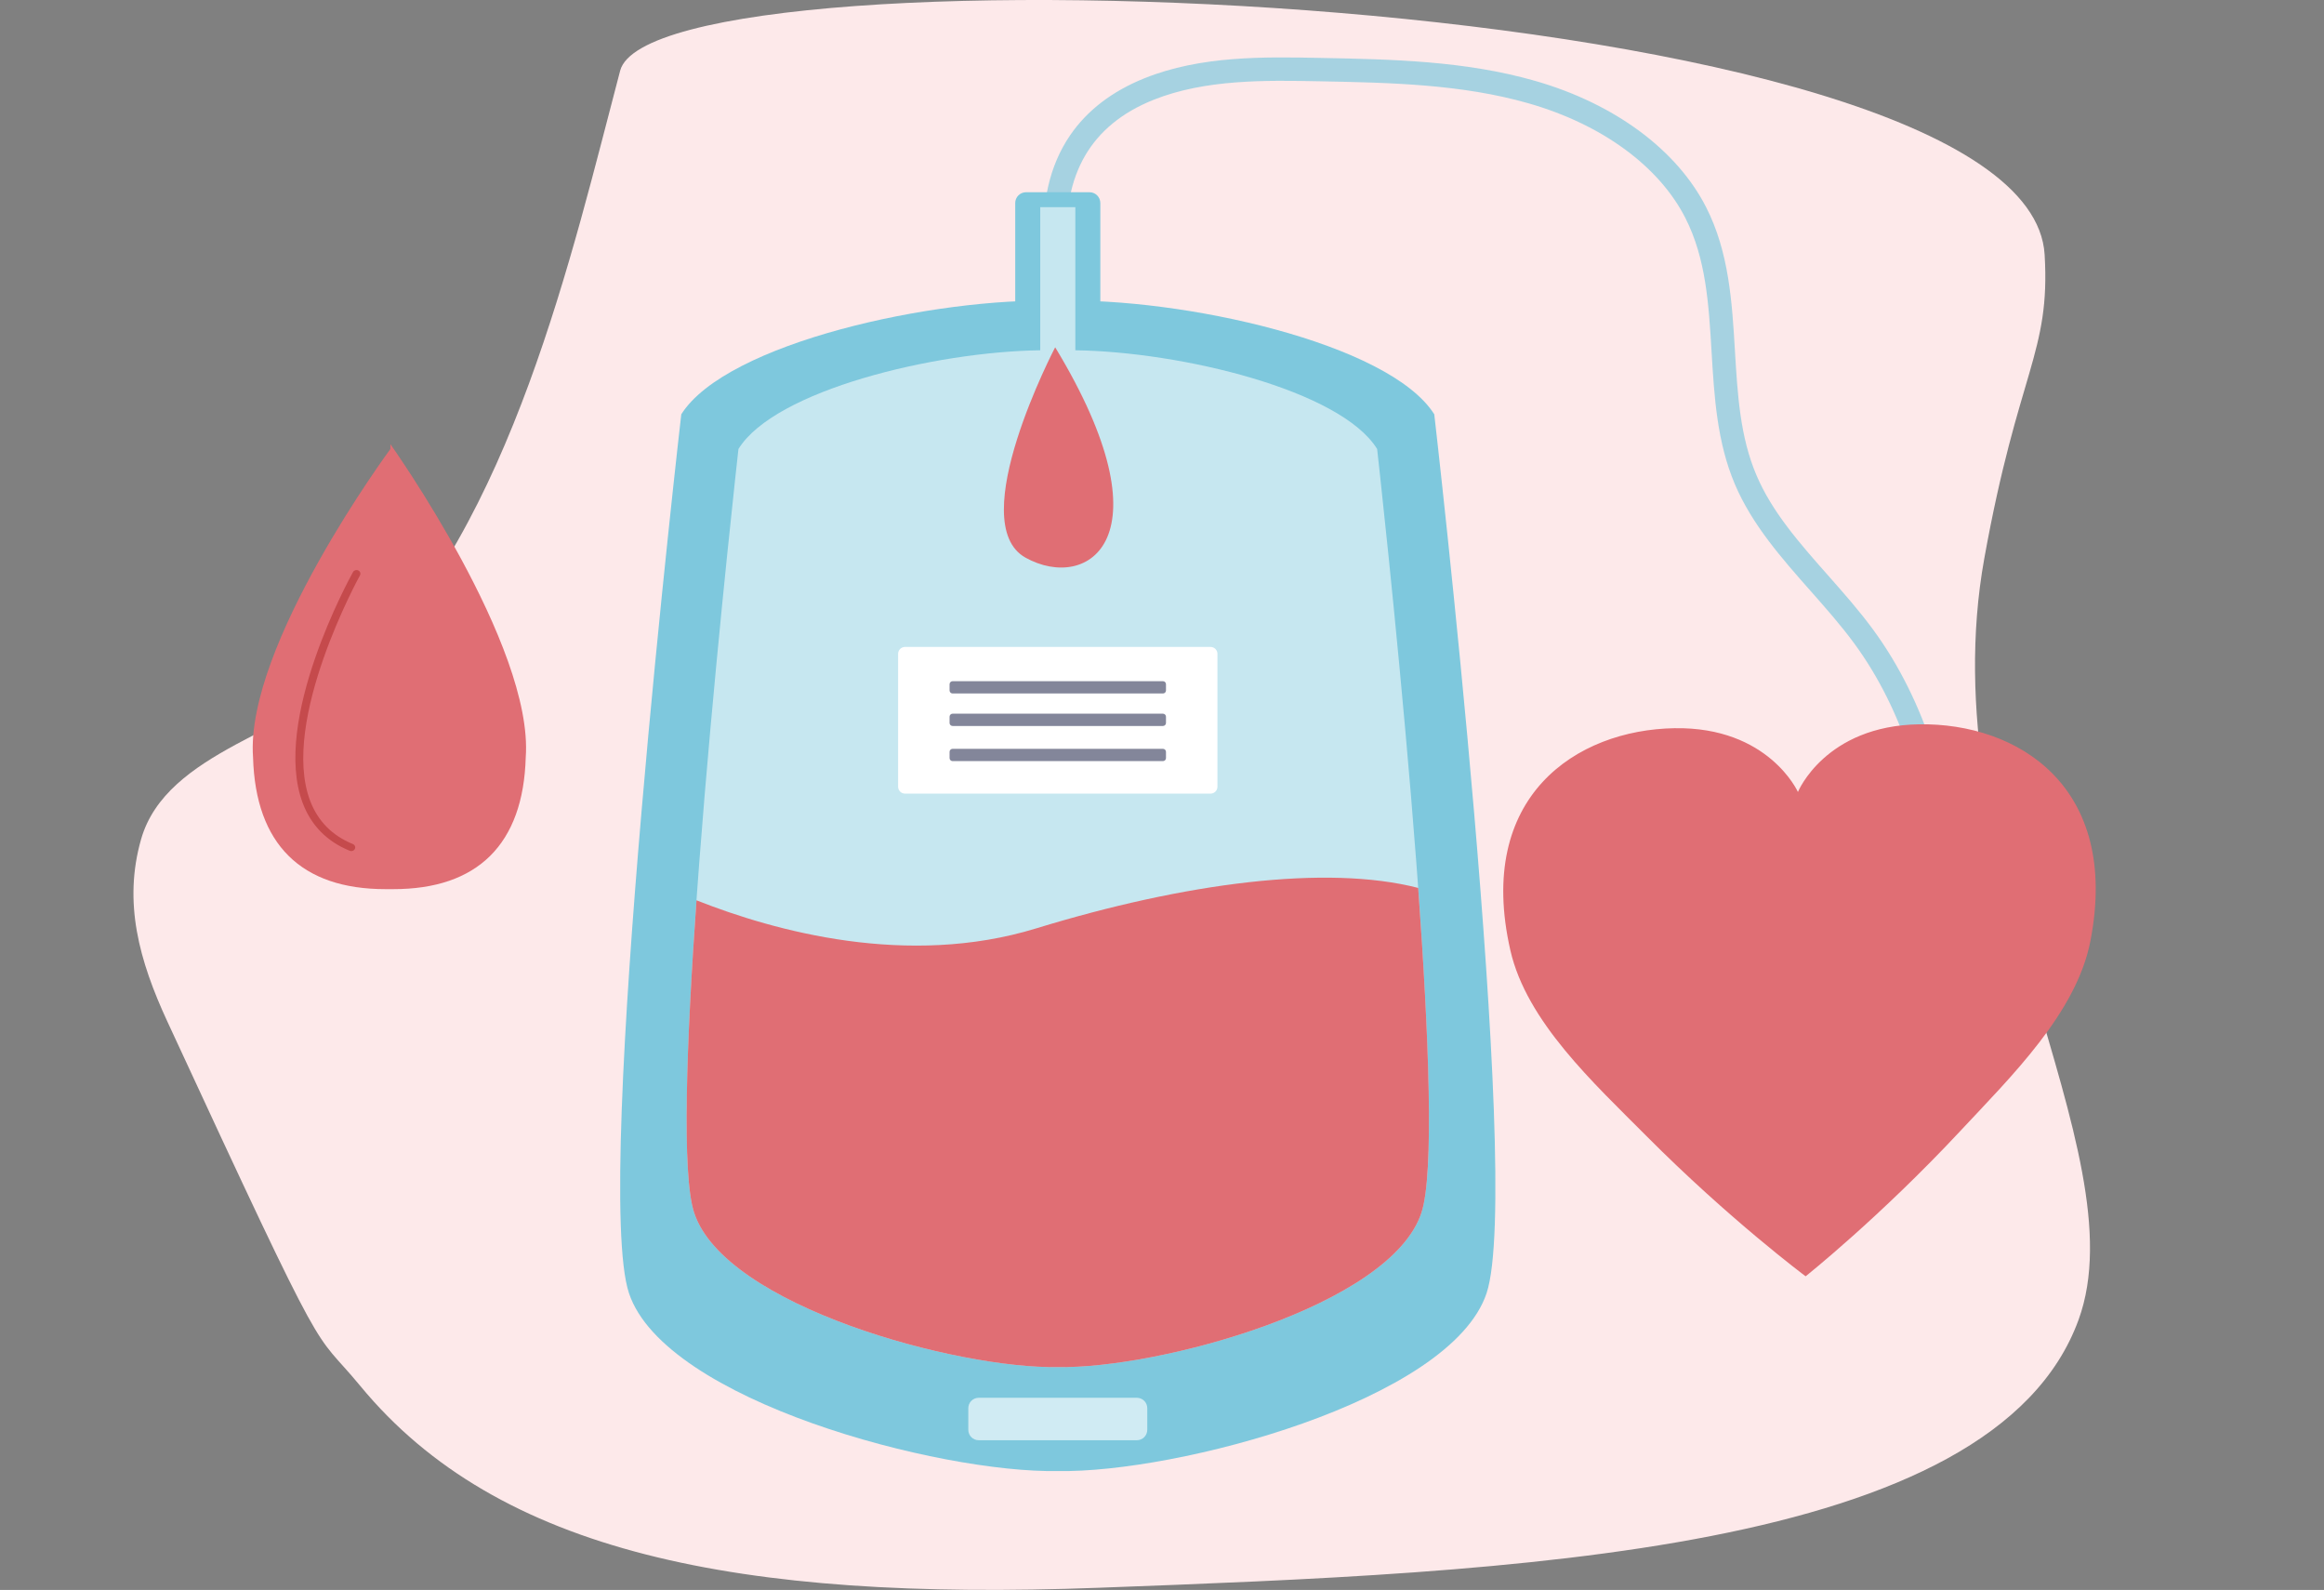
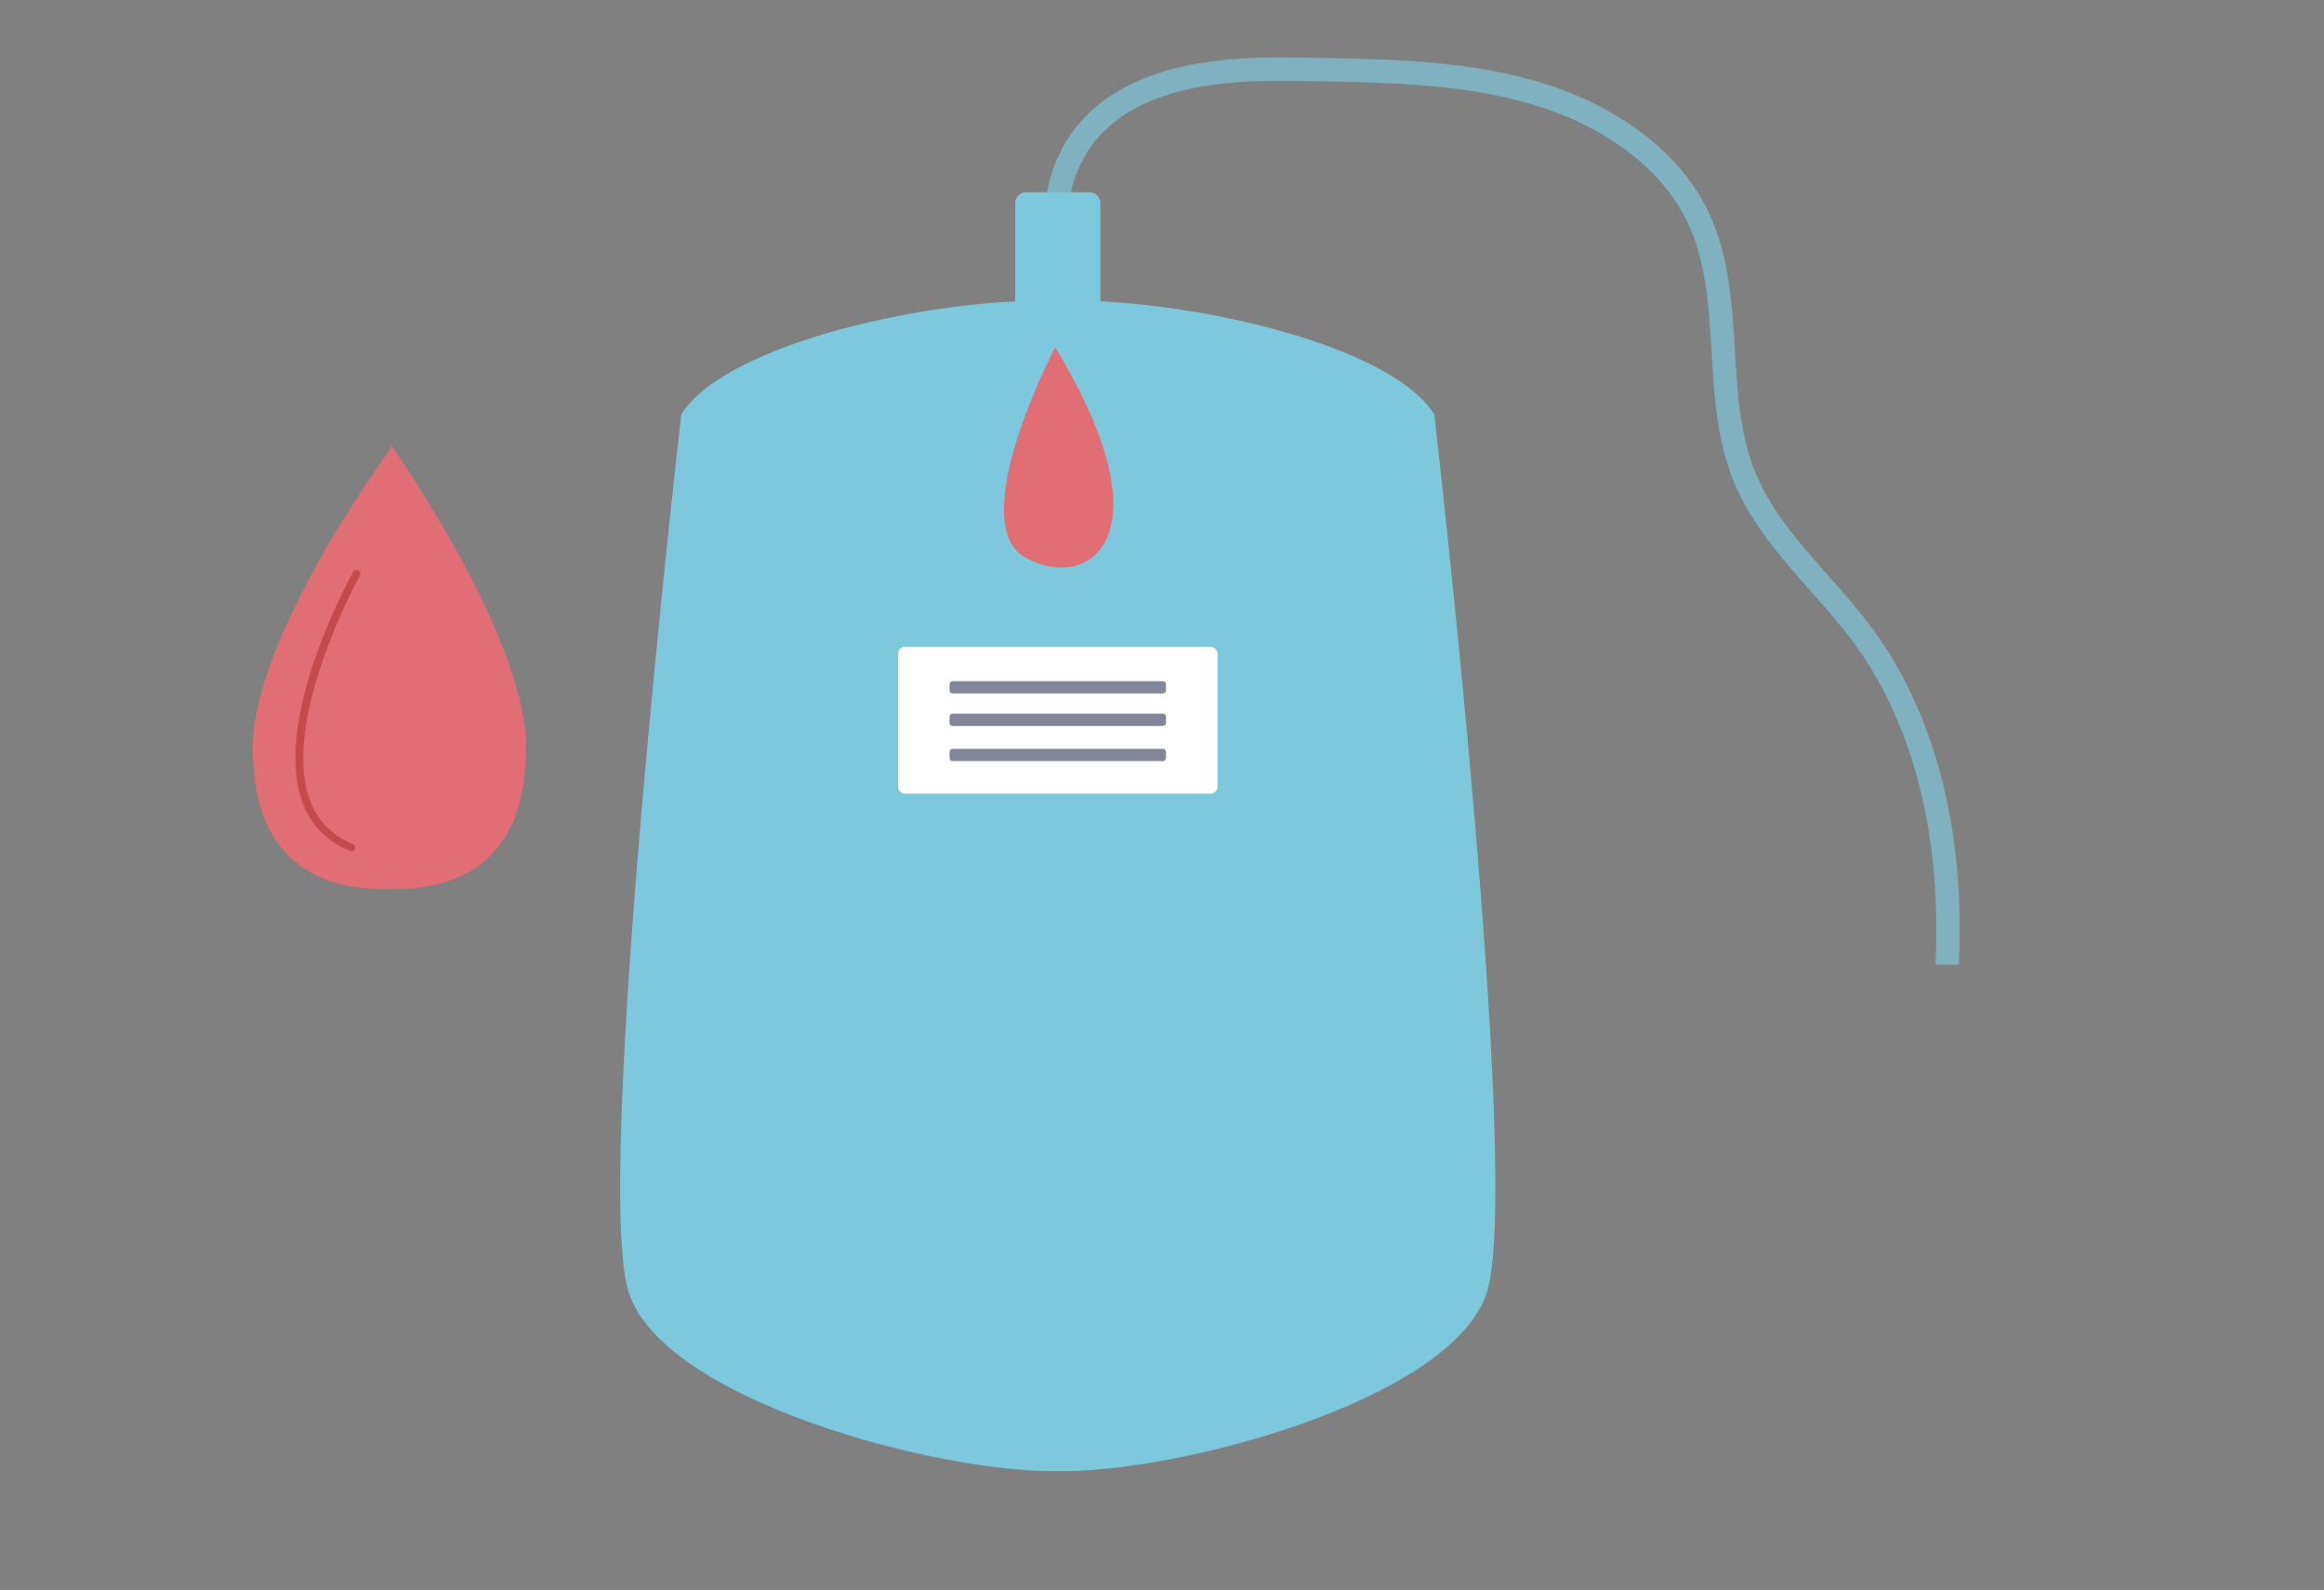
<svg xmlns="http://www.w3.org/2000/svg" width="636" height="435" viewBox="0 0 636 435" fill="none">
  <rect x="0" y="0" width="636" height="435" fill="#808080" stroke="none" />
-   <path d="M543.041 152.757C552.321 101.309 561.153 96.692 559.546 69.677C555.203 -3.392 179.274 -16.877 169.715 19.34C156.631 68.914 139.921 143.569 98.632 183.173C80.967 200.123 45.5 205.407 38.6 229.657C33.686 246.917 38.052 262.756 45.82 279.537C91.279 377.747 84.835 362.507 98.632 379.232C136.235 424.811 201.958 438.104 300.621 434.415C413.693 430.191 545.452 425.263 568.83 361.103C585.755 314.661 527.929 236.513 543.041 152.757Z" fill="#FDE9EA" />
  <g opacity="0.68">
    <path d="M289.144 71.186C290.907 71.058 292.231 69.527 292.103 67.767C290.674 47.791 298.575 34.192 315.582 27.354C329.812 21.631 346.472 21.96 361.173 22.243C380.249 22.613 399.978 23.002 418.392 28.295C438.422 34.05 454.036 45.483 461.234 59.653C466.883 70.775 467.623 83.185 468.404 96.327C469.126 108.427 469.87 120.938 474.775 132.484C479.488 143.574 487.608 152.762 495.463 161.648C499.568 166.292 503.811 171.092 507.442 176.042C520.964 194.478 528.682 219.006 529.76 246.972C529.979 252.613 529.938 258.272 529.701 263.927H536.104C536.337 258.204 536.373 252.467 536.154 246.725C535.026 217.475 526.883 191.721 512.602 172.253C508.798 167.065 504.455 162.155 500.258 157.406C492.398 148.511 484.973 140.109 480.666 129.979C476.195 119.452 475.515 108.034 474.793 95.943C474.008 82.728 473.19 69.06 466.938 56.75C458.937 41.003 441.889 28.387 420.159 22.142C400.937 16.616 380.788 16.223 361.301 15.844C345.988 15.542 328.639 15.204 313.198 21.411C304.347 24.968 297.506 30.215 292.861 37.003C287.231 45.231 284.828 55.731 285.723 68.219C285.851 69.984 287.381 71.309 289.139 71.181L289.144 71.186Z" fill="#7EC8DD" />
  </g>
  <path d="M280.787 52.595H298.168C299.799 52.595 301.123 53.921 301.123 55.553V90.211C301.123 91.843 299.799 93.168 298.168 93.168H280.787C279.156 93.168 277.832 91.843 277.832 90.211V55.553C277.832 53.921 279.156 52.595 280.787 52.595Z" fill="#7EC8DD" />
  <path d="M289.478 82.303C255.838 81.325 198.802 93.785 186.444 113.354C186.444 113.354 162.12 323.936 172.136 353.84C182.005 383.305 257.162 403.094 289.478 402.477C321.793 403.094 396.95 383.305 406.819 353.84C416.835 323.936 392.511 113.354 392.511 113.354C380.153 93.79 323.113 81.329 289.478 82.303Z" fill="#7EC8DD" />
-   <path opacity="0.56" d="M294.282 95.838V56.677H284.678V95.838C255.82 96.213 212.005 106.763 202.09 122.844C202.09 122.844 181.462 305.793 189.956 331.775C198.327 357.373 262.072 374.565 289.482 374.03C316.893 374.565 380.638 357.378 389.009 331.775C397.503 305.793 376.875 122.844 376.875 122.844C366.96 106.763 323.145 96.217 294.287 95.838H294.282Z" fill="white" />
-   <path opacity="0.64" d="M311.115 382.432H267.844C266.267 382.432 264.989 383.711 264.989 385.289V391.191C264.989 392.768 266.267 394.048 267.844 394.048H311.115C312.691 394.048 313.969 392.768 313.969 391.191V385.289C313.969 383.711 312.691 382.432 311.115 382.432Z" fill="white" />
-   <path d="M283.522 254.021C248.412 264.781 212.118 254.839 190.604 246.323C187.832 285.456 186.535 321.321 189.955 331.775C198.326 357.374 262.071 374.566 289.482 374.031C316.892 374.566 380.637 357.378 389.008 331.775C392.525 321.02 391.049 283.372 388.113 242.936C362.981 236.477 324.154 241.569 283.526 254.021H283.522Z" fill="#E06E74" />
  <path d="M331.283 177.002H247.672C246.628 177.002 245.781 177.849 245.781 178.895V215.244C245.781 216.289 246.628 217.136 247.672 217.136H331.283C332.327 217.136 333.173 216.289 333.173 215.244V178.895C333.173 177.849 332.327 177.002 331.283 177.002Z" fill="white" />
  <path opacity="0.62" d="M318.262 186.373H260.692C260.235 186.373 259.865 186.743 259.865 187.2V188.91C259.865 189.367 260.235 189.737 260.692 189.737H318.262C318.719 189.737 319.089 189.367 319.089 188.91V187.2C319.089 186.743 318.719 186.373 318.262 186.373Z" fill="#383C5D" />
  <path opacity="0.62" d="M318.262 195.264H260.692C260.235 195.264 259.865 195.634 259.865 196.091V197.801C259.865 198.258 260.235 198.628 260.692 198.628H318.262C318.719 198.628 319.089 198.258 319.089 197.801V196.091C319.089 195.634 318.719 195.264 318.262 195.264Z" fill="#383C5D" />
  <path opacity="0.62" d="M318.262 204.877H260.692C260.235 204.877 259.865 205.247 259.865 205.704V207.414C259.865 207.871 260.235 208.241 260.692 208.241H318.262C318.719 208.241 319.089 207.871 319.089 207.414V205.704C319.089 205.247 318.719 204.877 318.262 204.877Z" fill="#383C5D" />
  <path d="M280.659 152.579C297.712 162.064 320.514 147.391 288.765 95.019C288.765 95.019 263.606 143.089 280.659 152.579Z" fill="#E06E74" />
  <path d="M106.838 121.518C106.838 121.518 146.104 176.687 143.875 207.231C143.195 230.996 130.686 243.315 107.546 243.27C107.212 243.279 106.893 243.27 106.564 243.274C106.235 243.27 105.915 243.274 105.582 243.27C82.442 243.311 69.933 230.996 69.252 207.231C67.024 176.692 106.833 122.858 106.833 122.858V121.518H106.838Z" fill="#E06E74" />
  <path d="M98.056 156.071C98.581 156.327 98.782 156.935 98.508 157.424C98.289 157.822 76.615 197.202 84.858 219.047C86.963 224.629 90.9 228.624 96.563 230.932C97.106 231.152 97.353 231.746 97.12 232.253C96.946 232.633 96.553 232.857 96.138 232.857C95.996 232.857 95.85 232.829 95.713 232.774C89.484 230.237 85.155 225.84 82.844 219.715C74.294 197.047 95.704 158.142 96.618 156.496C96.891 156.007 97.531 155.82 98.061 156.071H98.056Z" fill="#C54A4C" />
-   <path d="M525.239 198.167C499.454 198.564 492.029 216.684 492.029 216.684C492.029 216.684 484.036 198.811 458.252 199.236C431.403 199.675 403.732 217.891 413.336 260.014C417.78 279.509 436.185 296.345 450.525 310.767C473.364 333.723 494.138 349.191 494.138 349.191C494.138 349.191 514.411 333.074 536.506 309.4C550.384 294.53 568.246 277.119 572.068 257.49C580.325 215.084 552.088 197.76 525.239 198.171V198.167Z" fill="#E06E74" />
</svg>